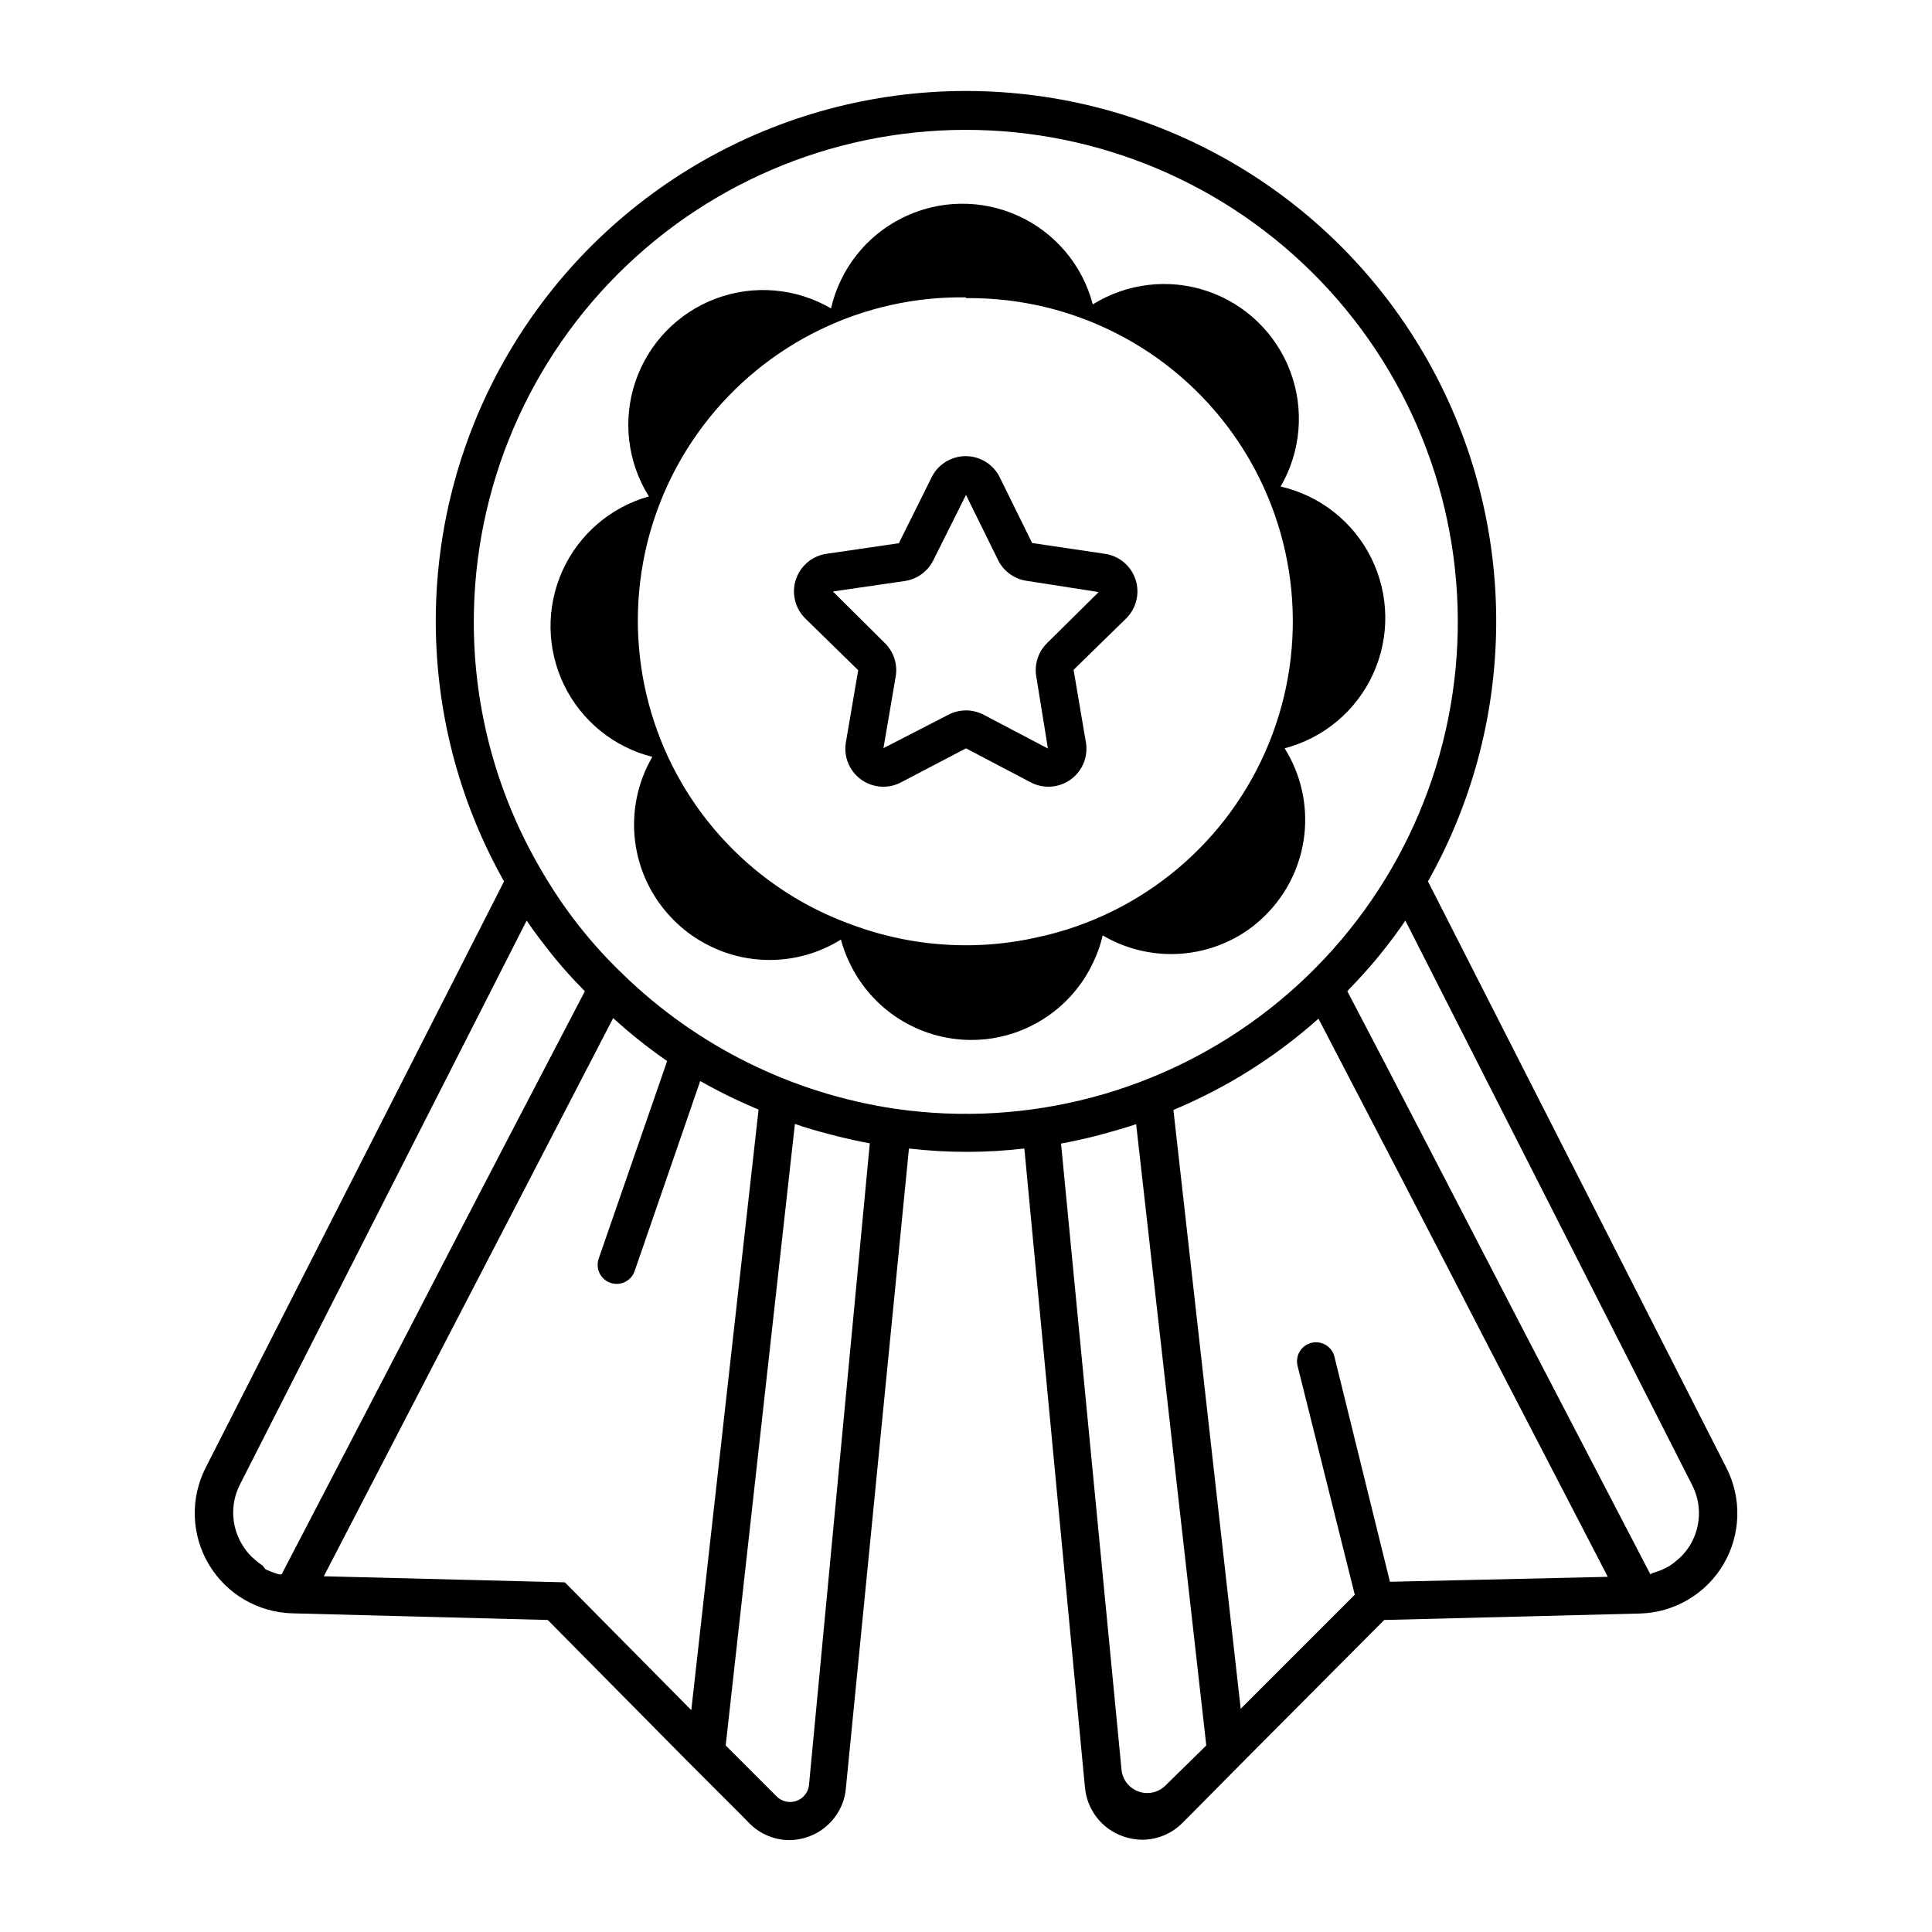
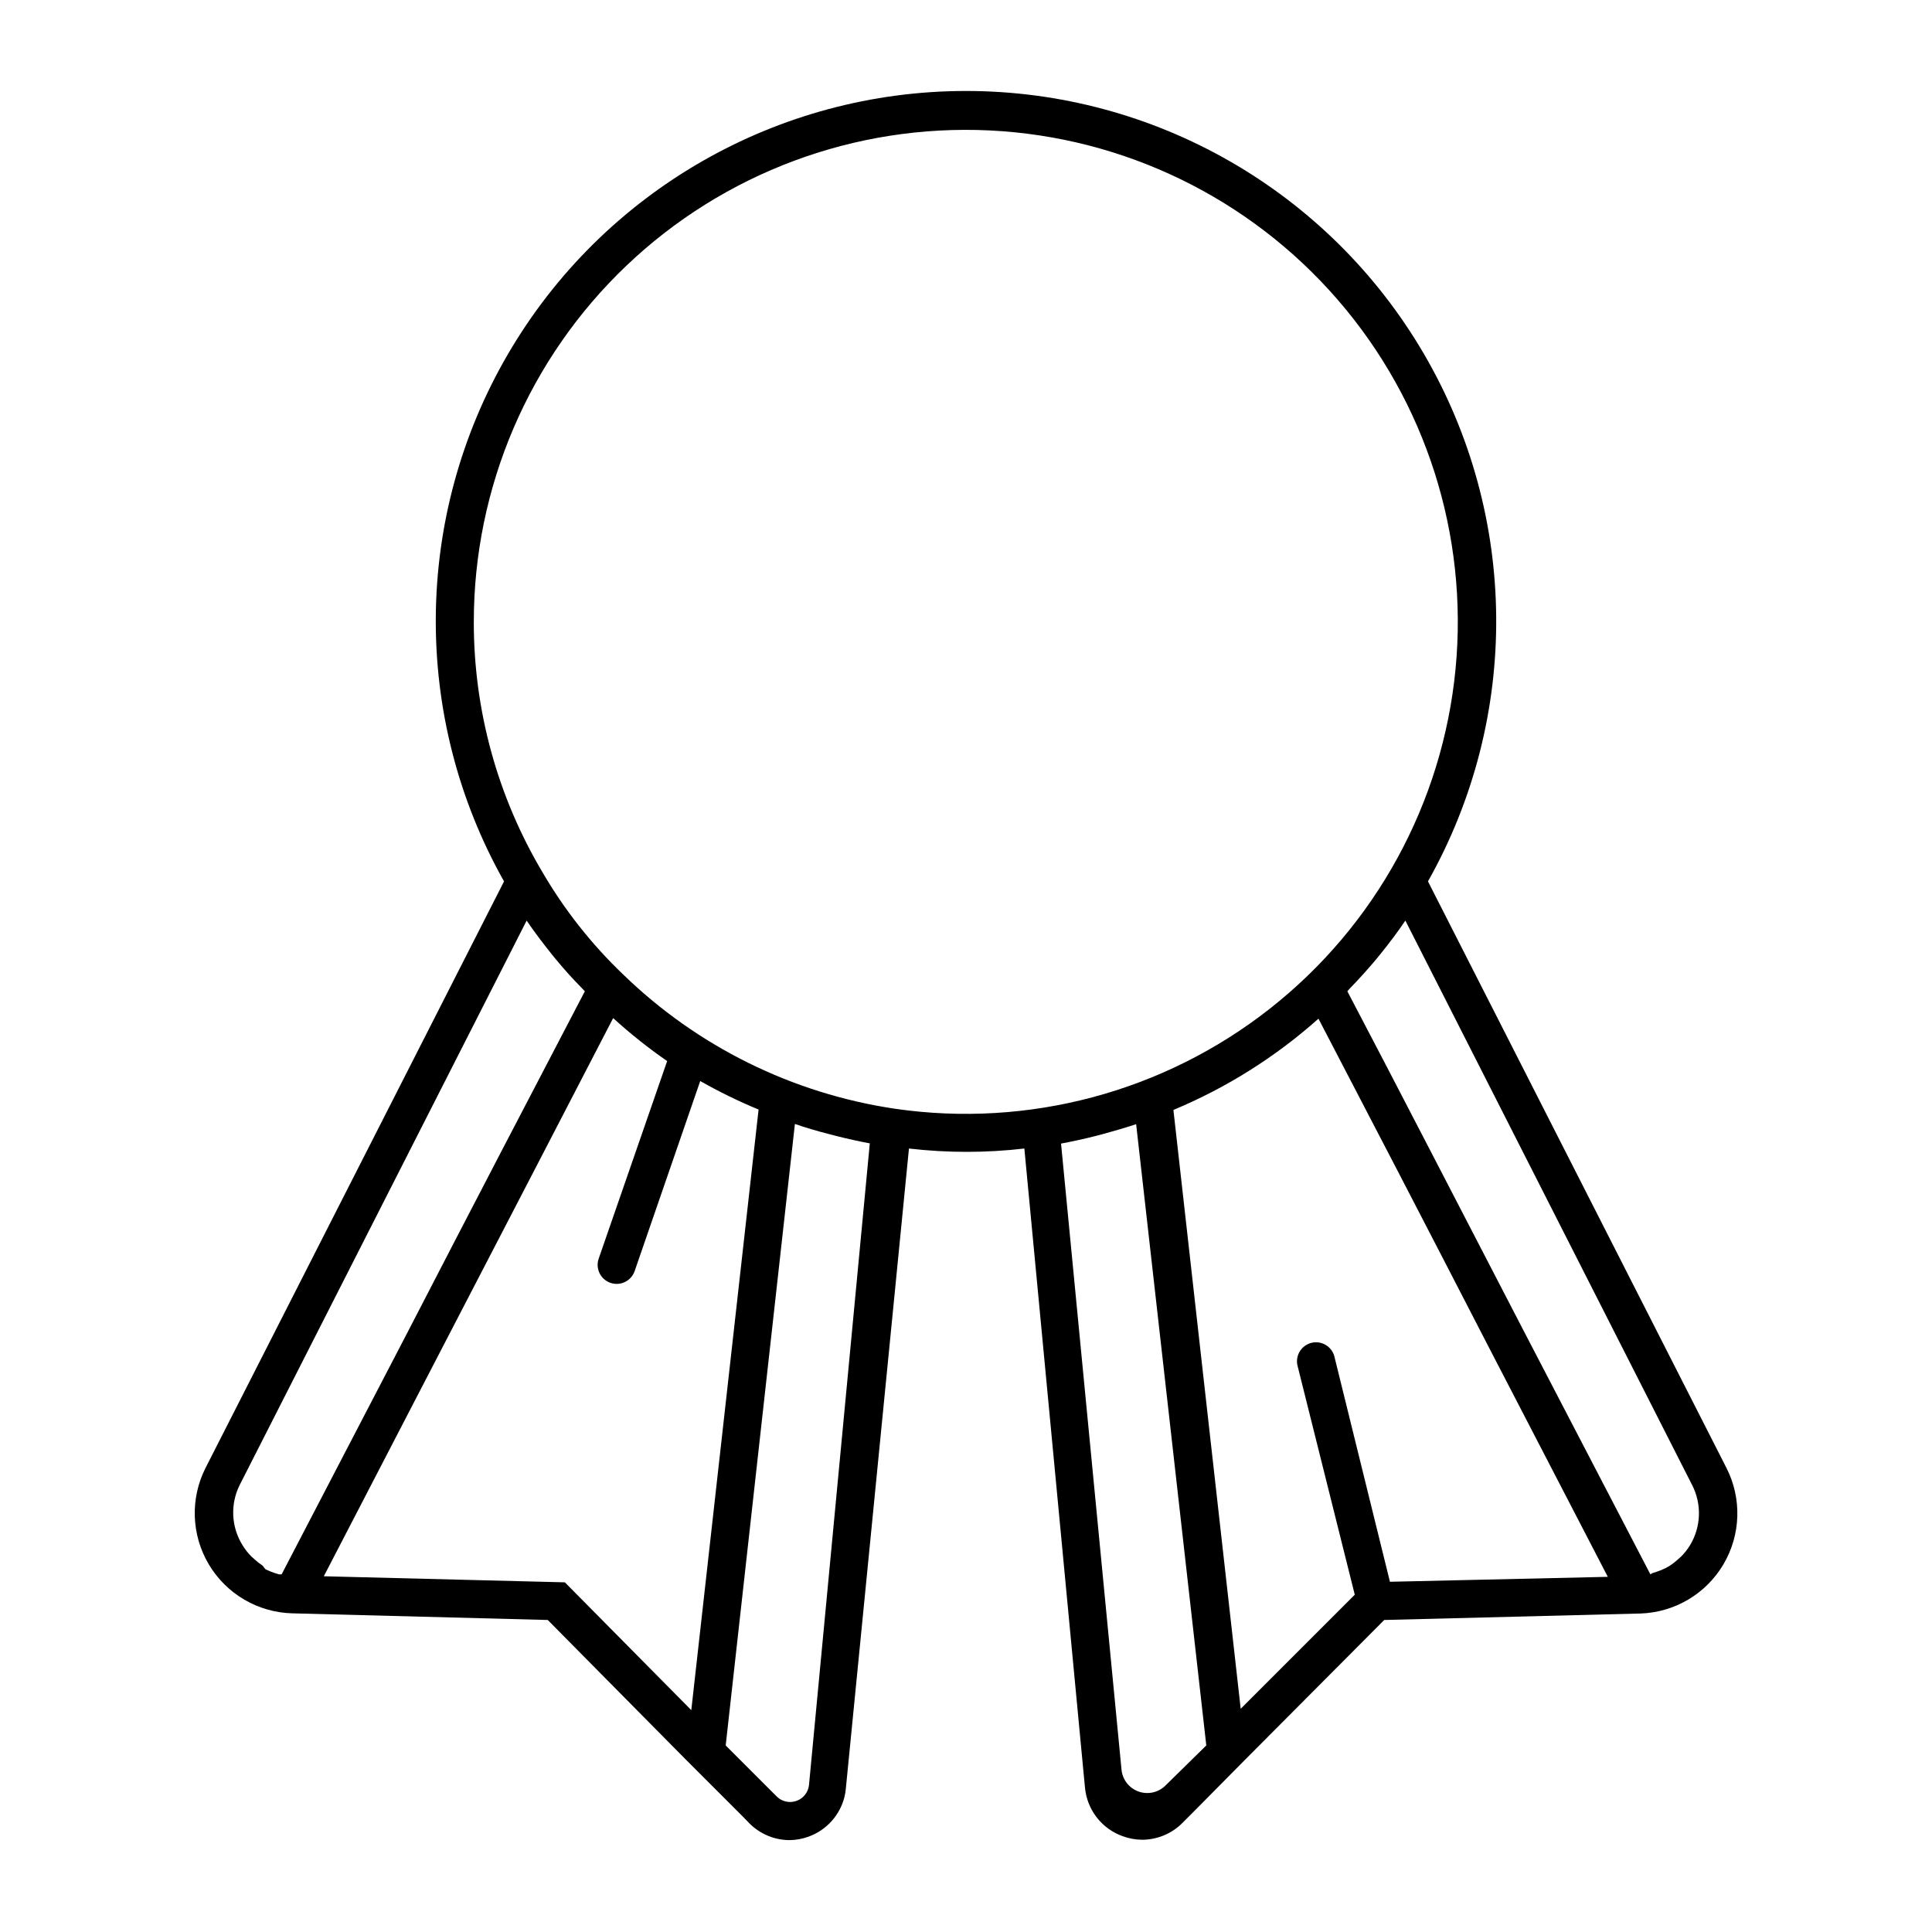
<svg xmlns="http://www.w3.org/2000/svg" fill="#000000" width="800px" height="800px" version="1.1" viewBox="144 144 512 512">
  <g>
    <path d="m221.5 571.55 67.66 1.762 36.375 36.777 15.113 15.113 1.914 1.965v0.004c2.812 2.84 6.637 4.453 10.633 4.481 1.719-0.012 3.422-0.32 5.039-0.906 4.758-1.703 8.352-5.672 9.57-10.578 0.172-0.715 0.289-1.438 0.352-2.168l16.727-169.63c10.16 1.18 20.422 1.18 30.582 0l15.719 165.75 0.352 3.629c0.266 2.891 1.355 5.641 3.144 7.93 1.785 2.285 4.191 4.012 6.934 4.965 1.617 0.582 3.32 0.891 5.039 0.91 4.055-0.004 7.941-1.637 10.781-4.535l2.57-2.57 14.156-14.309 36.676-36.828 67.863-1.715v0.004c9.086-0.289 17.395-5.199 22.02-13.023 4.629-7.824 4.93-17.473 0.805-25.57l-79.098-155.43c24.504-43.504 24.082-96.75-1.113-139.86-25.195-43.109-71.379-69.609-121.31-69.609-49.938 0-96.117 26.5-121.32 69.609-25.195 43.113-25.617 96.359-1.109 139.86l-79.098 155.43c-4.113 8.117-3.785 17.777 0.875 25.594 4.66 7.82 13 12.703 22.098 12.949zm72.195-8.215-63.883-1.609 31.336-60.457c16.375-31.539 32.695-63.027 45.344-87.461 4.512 4.106 9.289 7.91 14.309 11.383l-18.137 52.348c-0.918 2.629 0.469 5.504 3.098 6.422 2.629 0.918 5.504-0.469 6.422-3.098l17.383-50.383v0.004c4.992 2.836 10.16 5.359 15.465 7.555l-17.832 159.16zm64.688 53.809c-0.238 1.883-1.516 3.473-3.301 4.109-1.789 0.641-3.785 0.219-5.164-1.086l-1.664-1.664-11.938-11.941 18.34-164.7c2.922 1.008 5.844 1.863 8.816 2.621l2.117 0.555c2.973 0.754 5.945 1.41 8.918 1.965zm94.516 0c-1.871 1.891-4.668 2.523-7.176 1.629-2.504-0.898-4.262-3.16-4.512-5.812l-16.023-165.9c2.973-0.555 5.996-1.211 8.969-1.965l2.117-0.555c2.973-0.805 5.894-1.664 8.816-2.621l18.59 164.64zm59.449-53.957-14.66-59.449c-0.277-1.344-1.09-2.516-2.25-3.246-1.156-0.73-2.562-0.957-3.894-0.625-1.328 0.328-2.469 1.184-3.152 2.371-0.688 1.188-0.859 2.602-0.477 3.918l15.113 60.457-30.23 30.23-17.832-158.7c14.07-5.867 27.062-14.039 38.441-24.184 12.746 24.434 29.07 55.871 45.344 87.461l31.336 60.457zm80.105-25.594c2.566 5.031 2.356 11.027-0.555 15.867-0.668 1.098-1.465 2.113-2.367 3.023l-0.906 0.805v0.004c-0.645 0.59-1.336 1.129-2.066 1.609l-1.16 0.656h0.004c-0.75 0.379-1.523 0.699-2.32 0.957l-1.258 0.402-0.453 0.305-33.555-64.488c-16.93-32.598-33.855-65.496-46.754-90.031l0.656-0.754c2.418-2.484 4.754-5.07 7.004-7.758l1.109-1.359c2.316-2.871 4.535-5.793 6.602-8.867zm-322.89-228.83c0.012-35.66 14.629-69.766 40.449-94.363 25.82-24.602 60.59-37.551 96.211-35.836 35.621 1.719 68.984 17.949 92.32 44.918 23.336 26.969 34.609 62.316 31.191 97.816s-21.227 68.047-49.281 90.066-63.902 31.586-99.195 26.477c-27.238-4.019-52.52-16.52-72.246-35.723-8.289-7.938-15.426-16.992-21.211-26.902-11.969-20.098-18.27-43.062-18.238-66.453zm-62.07 228.83 76.074-149.63c2.066 3.074 4.332 5.996 6.602 8.867l1.109 1.359c2.215 2.688 4.551 5.273 7.004 7.758l0.707 0.754c-12.953 24.793-29.98 57.438-46.809 90.035l-33.551 64.488h-0.707l-1.258-0.402c-0.797-0.262-1.574-0.582-2.32-0.961l-0.754-0.957c-0.73-0.48-1.422-1.02-2.066-1.609l-0.906-0.805v-0.004c-0.906-0.91-1.699-1.926-2.367-3.023-2.977-4.805-3.262-10.801-0.758-15.867z" />
-     <path d="m316.87 344.58c-3.965 6.82-5.559 14.758-4.539 22.574 1.02 7.82 4.602 15.082 10.18 20.652 2.074 2.106 4.414 3.934 6.953 5.441 5.648 3.418 12.129 5.199 18.727 5.156 6.598-0.043 13.059-1.914 18.656-5.406 0.539 2.027 1.266 4 2.168 5.894 2.863 6.18 7.434 11.414 13.172 15.082 5.742 3.668 12.41 5.621 19.223 5.625 5.074 0.012 10.094-1.07 14.711-3.176 7.82-3.539 14.102-9.781 17.684-17.582 1.062-2.219 1.875-4.551 2.418-6.953 5.496 3.238 11.758 4.949 18.137 4.949s12.641-1.711 18.137-4.949c2.519-1.5 4.84-3.309 6.902-5.391 5.727-5.699 9.348-13.18 10.262-21.207 0.914-8.031-0.926-16.133-5.223-22.977 10.387-2.719 19-9.961 23.457-19.727 4.457-9.766 4.285-21.02-0.469-30.645-4.754-9.629-13.582-16.605-24.047-19.004 5.383-9.262 6.328-20.449 2.57-30.48-3.758-10.031-11.816-17.848-21.961-21.293-10.141-3.445-21.297-2.156-30.387 3.508-2.715-10.387-9.961-19-19.727-23.457-9.766-4.457-21.02-4.285-30.645 0.469s-16.605 13.582-19.004 24.047c-9.266-5.406-20.473-6.363-30.52-2.602-10.051 3.762-17.875 11.84-21.316 22.004-3.438 10.164-2.125 21.336 3.574 30.426-10.176 2.856-18.562 10.074-22.91 19.707-4.344 9.633-4.195 20.699 0.398 30.215 4.598 9.516 13.172 16.512 23.418 19.098zm83.129-121.57c28.246-0.32 54.832 13.309 71.062 36.43s20.02 52.758 10.121 79.215c-9.895 26.461-32.203 46.336-59.621 53.129l-3.125 0.707c-1.562 0.352-3.125 0.656-4.734 0.906-4.531 0.742-9.113 1.113-13.703 1.109-10.32 0.004-20.559-1.84-30.23-5.441-25.664-9.207-45.414-30.082-53.184-56.219-7.769-26.137-2.629-54.41 13.844-76.141 16.473-21.73 42.305-34.316 69.57-33.898z" />
-     <path d="m371.43 321.61-3.223 18.895h-0.004c-0.738 3.836 0.809 7.758 3.969 10.059 3.164 2.297 7.371 2.559 10.793 0.672l17.031-8.918 16.977 8.918c3.422 1.887 7.629 1.625 10.793-0.672 3.164-2.301 4.711-6.223 3.969-10.059l-3.223-18.992 13.703-13.402c2.871-2.672 3.934-6.762 2.723-10.492-1.211-3.731-4.477-6.418-8.367-6.891l-19.043-2.82-8.465-17.18c-1.648-3.566-5.219-5.844-9.145-5.844s-7.492 2.277-9.145 5.844l-8.566 17.23-18.941 2.769c-3.891 0.473-7.152 3.16-8.363 6.891s-0.148 7.82 2.723 10.492zm12.293-23.629c3.324-0.473 6.195-2.566 7.656-5.59l8.617-17.23 8.465 17.18h-0.004c1.461 3.023 4.336 5.121 7.66 5.59l19.043 2.973-13.602 13.453c-2.418 2.332-3.512 5.711-2.922 9.016l3.074 18.992-16.977-8.918-0.004 0.004c-2.961-1.578-6.512-1.578-9.473 0l-17.129 8.816 3.223-18.895h0.004c0.586-3.305-0.508-6.684-2.926-9.016l-13.703-13.605z" />
  </g>
</svg>